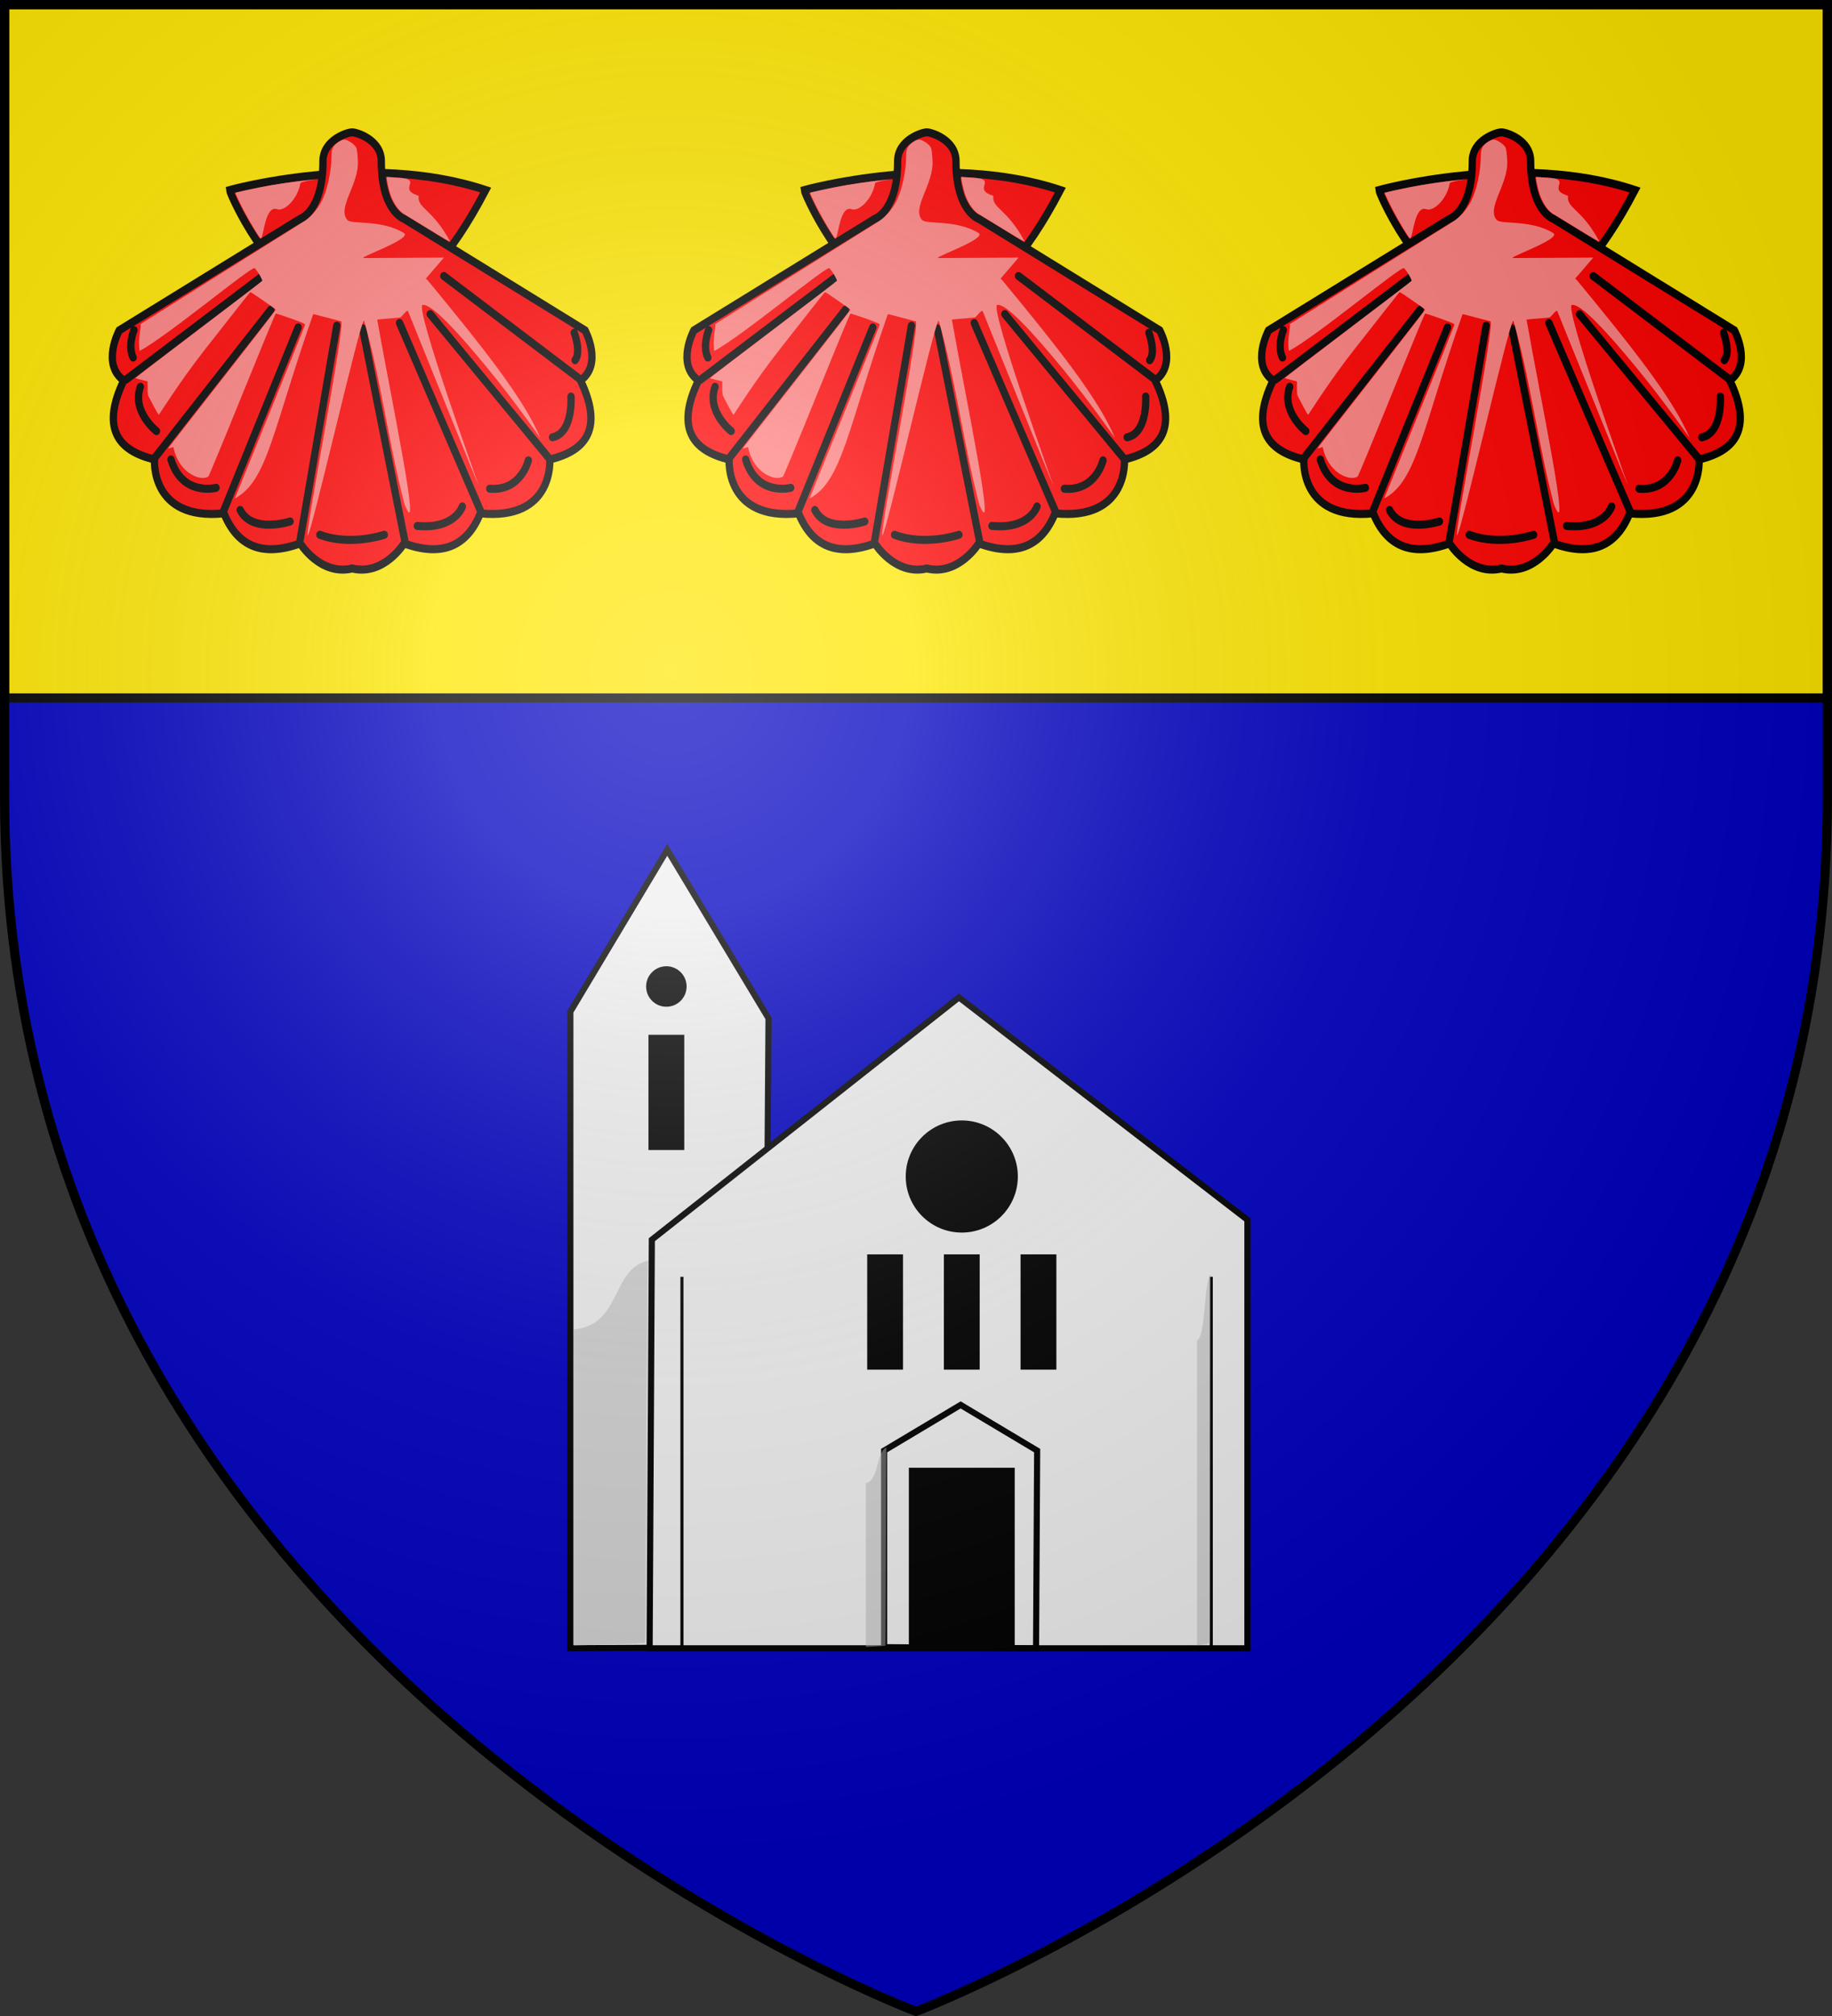
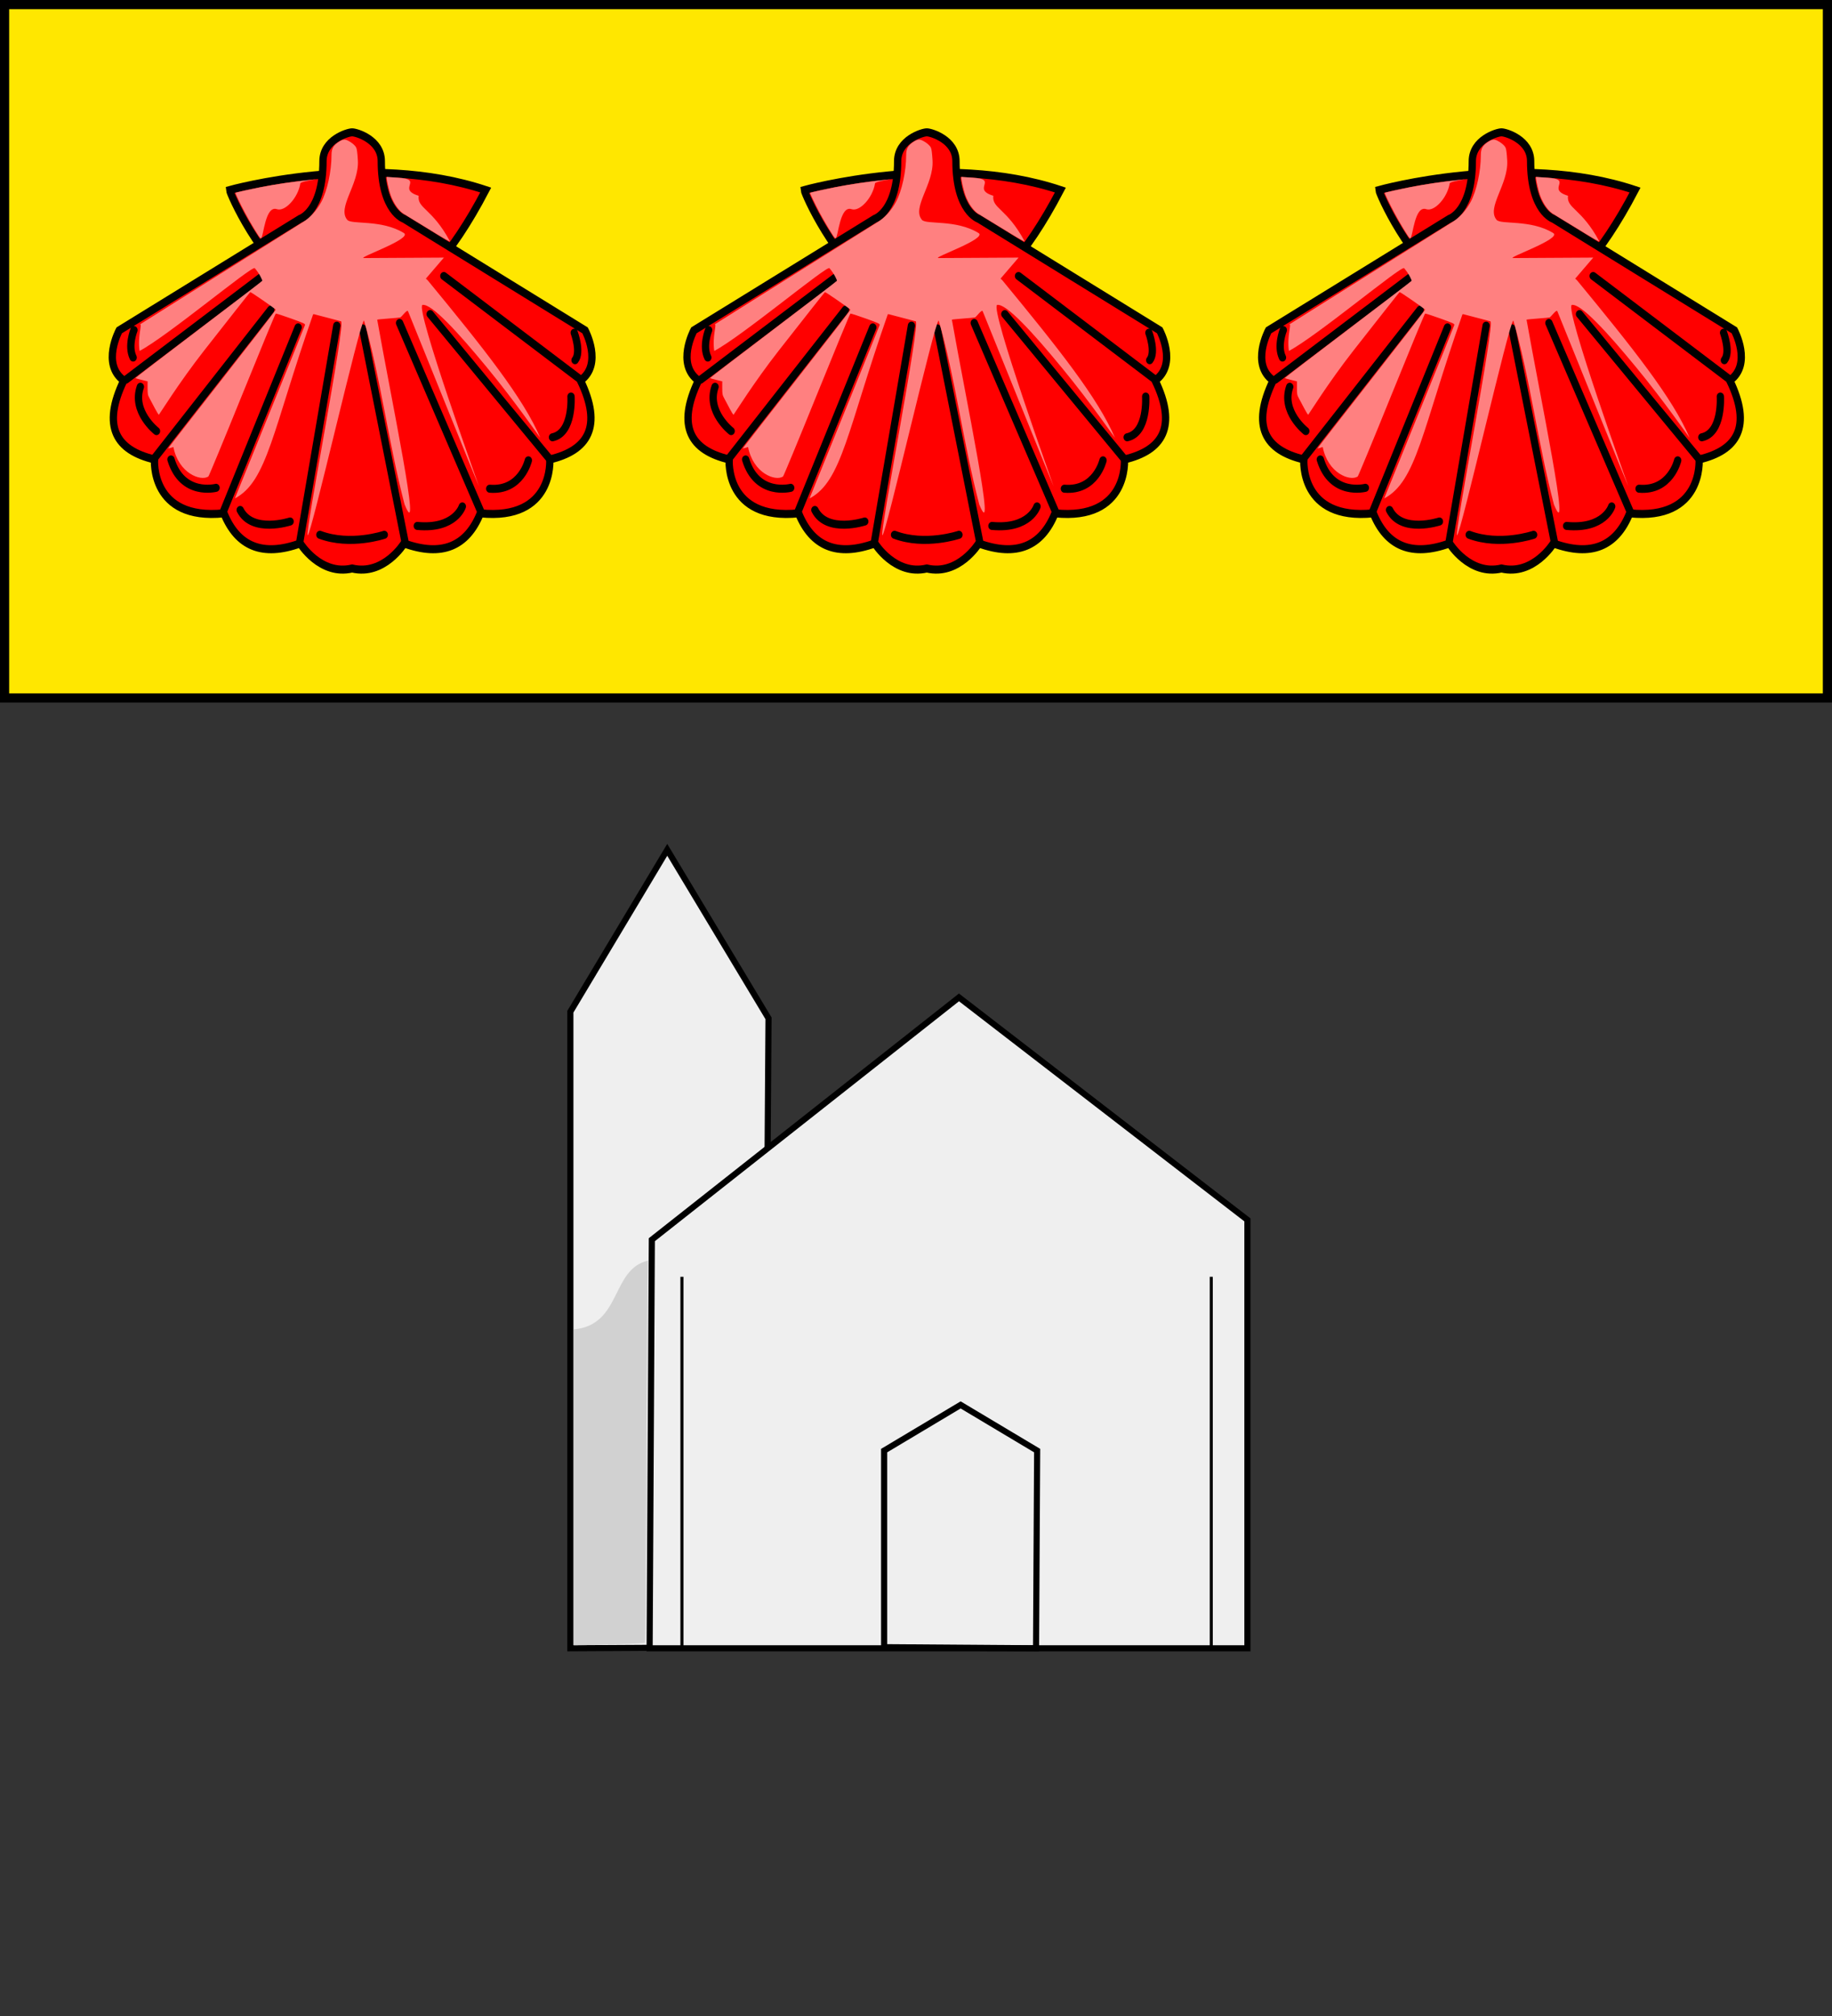
<svg xmlns="http://www.w3.org/2000/svg" xmlns:xlink="http://www.w3.org/1999/xlink" width="600px" height="660px" viewBox="0 0 600 660" version="1.1">
  <rect x="0" y="0" width="600" height="660" fill="#333333" stroke="none" />
  <defs>
    <clipPath id="m">
-       <path id="s" d="M1.5,1.5v259.228C1.5,546.18,300,658.5,300,658.5s298.5-112.32,298.5-397.772V1.5H1.5z" />
-     </clipPath>
+       </clipPath>
    <g id="shell">
      <g fill="#f00" stroke="#000" stroke-width="2.312" stroke-linecap="round" transform="matrix(1.034 0 0 1.138 975.34 -17.209)">
        <path d="m-692.98 69.794c0.142 1.897 36.73 77.11 81.113 0-36.996-11.216-81.113 0-81.113 0z" />
        <path d="m-716.15 139.14s-7.903-5.609-5.099-12.747m23.965 29.064s-10.708 2.55-14.277-8.158m37.733 17.846s-11.983 3.569-15.807-3.314m45.636 7.139s-10.708 3.314-20.396 0m45.126-8.158s-2.295 6.629-14.277 5.609m35.183-18.866s-2.295 8.923-12.238 8.158m25.75-26.515s0.765 10.453-5.864 11.728m6.884-30.084s2.295 5.609 0.255 7.903m-139.71-8.668s-2.04 4.589-0.255 7.903m141.75 6.374-43.341-29.829m33.398 52.52-37.733-41.557m16.062 56.854-25.75-54.304m1.785 63.228-13.512-61.698m-19.886 61.443 11.728-62.208m-35.948 53.539 23.71-53.03m-45.381 37.478 36.713-42.577m-45.891 20.141 42.577-29.319m38.317-33.55c-1e-5 14.44 7.211 16.585 7.211 16.585l57.328 32.089s5.769 9.735-1.442 14.422c6.983 13.197 2.495 20.085-9.735 22.715 0 0 1.442 17.667-21.994 15.504-4.257 9.527-12.209 12.587-24.157 8.653 0 0-6.351 9.374-16.446 7.211-10.096 2.163-16.446-7.211-16.446-7.211-11.948 3.933-19.9 0.874-24.157-8.653-23.436 2.163-21.994-15.504-21.994-15.504-12.23-2.63-16.718-9.518-9.735-22.715-7.211-4.687-1.442-14.422-1.442-14.422l57.328-32.089s7.211-2.145 7.211-16.585c0-6.129 7.793-8.293 9.235-8.293 1.442 1e-6 9.235 2.163 9.235 8.293z" />
      </g>
      <path fill="#ff8080" d="m323.7 74.836c-3.874-2.385-7.209-4.419-7.41-4.519-1.848-0.92-3.754-3.528-4.818-6.593-0.457-1.315-1.232-4.713-1.232-5.398v-0.423l1.112 0.088c0.612 0.049 1.779 0.129 2.595 0.179 8.62 0.525-0.57 3.699 6.755 5.919-0.485 4.226 4.421 4.063 10.241 14.891-0.157 0.152-1.674-0.716-7.243-4.144zm-55.368 2.448c-1.132-1.667-3.236-5.238-4.64-7.876-1.433-2.694-3.103-6.199-2.999-6.297 0.092-0.087 5.511-1.291 7.945-1.766 5.902-1.152 10.155-1.767 18.574-2.686 0.439-0.048-5.154 0.742-5.25 1.358-0.733 4.723-5.028 9.379-7.681 8.462-3.847-1.33-4.354 9.032-5.188 9.51-0.134 0.077-0.393-0.163-0.761-0.705zm18.172 25.602c-0.224-0.057-0.408 6e-3 -0.408 0.141-13.227 37.809-14.938 54.54-25.577 60.15 0.064-0.218 5.233-12.977 11.486-28.353 6.253-15.376 11.414-28.162 11.469-28.415 0.089-0.413-0.369-0.627-4.606-2.152-2.588-0.931-4.825-1.646-4.972-1.589-0.146 0.057-5.142 12.141-11.101 26.853-5.959 14.712-10.899 26.635-10.977 26.495-2.536 1.619-9.737-1.063-11.443-9.665-0.912 0.292-1.69 0.501-1.729 0.464-0.039-0.036 7.892-10.224 17.624-22.638 9.732-12.415 17.664-22.666 17.628-22.781-0.09-0.285-8.126-5.841-8.343-5.768-0.095 0.032-6.895 8.642-15.111 19.134-8.216 10.492-14.699 20.967-14.81 21.004-0.272 0.091-2.224-3.839-3.045-5.327-0.603-1.091-0.666-1.414-0.666-3.399l-3.5e-4 -2.193-1.947-0.48c-1.071-0.264-1.996-0.526-2.054-0.581-0.059-0.056 9.244-7.187 20.673-15.847 11.429-8.661 20.829-15.867 20.89-16.014 0.06-0.147-0.773-2.175-2.455-4.127-0.841-0.976-28.537 22.24-37.729 27.091-0.721-4.835 0.976-8.931 0.138-8.678 0.129-0.102 52.35-32.908 53.541-33.615 2.132-1.265 4.412-3.801 5.855-6.51 1.938-3.642 3.323-10.023 3.323-15.317 0-1.914 0.545-3.042 1.948-4.032 1.581-1.116 2.261-1.265 3.359-0.738 1.262 0.606 2.328 1.483 2.761 2.272 0.253 0.46 0.425 1.757 0.57 4.28 0.448 7.815-6.892 15.406-3.466 19.435 1.373 1.615 11.136-0.22 18.518 4.293 3.054 1.867-15.557 8.221-13.069 8.207l26.194-0.149-2.952 3.44-2.952 3.44 0.564 0.516c18.331 22.229 31.43 38.695 36.884 51.576-0.048 0.045-7.875-11.385-17.394-22.938-9.518-11.552-18.226-21.106-21.202-20.535 0 0 3.924-2.858 0 0-2.249 1.638 18.598 59.413 18.536 59.413-0.062 0-23.022-56.84-23.232-57.334-0.325-0.764-2.11 1.911-2.559 2.017-0.605 0.143-7.378 0.578-7.537 0.728 4.425 25.094 14.963 75.151 8.965 60.496-5.173-19.66-7.895-41.771-13.295-60.209-1.308 0.17-17.306 70.273-18.422 70.271-1.116-1e-3 12.648-70.106 10.891-70.037" />
    </g>
    <radialGradient id="a" cx="220" cy="220" r="390" gradientUnits="userSpaceOnUse">
      <stop stop-color="#fff" stop-opacity=".314" offset="0" />
      <stop stop-color="#fff" stop-opacity=".25" offset=".2" />
      <stop stop-color="#6b6b6b" stop-opacity=".125" offset=".6" />
      <stop stop-opacity=".125" offset="1" />
    </radialGradient>
  </defs>
  <use xlink:href="#s" fill="#0000c1" />
  <path d="m1.5 1.5v227h597v-227h-597z" fill="#ffe700" stroke="#000" stroke-width="3" />
  <use xlink:href="#shell" transform="translate(-183.59)" />
  <use xlink:href="#shell" transform="translate(192.83)" />
  <use xlink:href="#shell" transform="translate(4.62)" />
  <path d="m251.7 333.38-33.171-55.165-31.729 53.001v208.4l63.457-0.361z" fill="#efefef" stroke="#000" stroke-width="2" />
  <path d="m212.76 539.62h195.78v-140.26l-94.465-72.832-100.59 79.322z" fill="#efefef" stroke="#000" stroke-width="2" />
-   <path d="m224.87 322.96c0 3.661-2.968 6.629-6.629 6.629-3.661 0-6.629-2.968-6.629-6.629 0-3.661 2.968-6.629 6.629-6.629 3.661 0 6.629 2.968 6.629 6.629zm-12.493 15.807h11.728v37.733h-11.728zm85.281 141.75h34.673v58.638h-34.673zm11.473-69.856h11.728v37.733h-11.728zm25.113 0h11.728v37.733h-11.728zm-50.225 0h11.728v37.733h-11.728zm49.333-25.495c0 10.138-8.218 18.356-18.356 18.356s-18.356-8.218-18.356-18.356c0-10.138 8.218-18.356 18.356-18.356s18.356 8.218 18.356 18.356z" />
  <path d="m289.56 539.26v-64.359l25.058-14.963 25.058 14.963-0.361 64.719z" fill="none" stroke="#000" stroke-width="2" />
  <path d="m223.34 539v-121" fill="none" stroke="#000" />
  <path d="m396.7 539v-121" fill="none" stroke="#000" />
  <g fill="#b3b3b3" opacity=".5">
    <path d="m187.97 435.23c15.737-1.522 12.058-19.716 24.287-22.534-0.163 4.282-0.398 34.135-0.521 66.339s-0.331 58.66-0.461 58.79c-0.13 0.13-5.427 0.377-11.771 0.548l-11.534 0.311z" />
-     <path d="m283.57 485.55c4.351-0.789 3.334-10.217 6.715-11.678-0.045 2.219-0.11 17.69-0.144 34.38-0.034 16.689-0.092 30.4-0.128 30.467-0.036 0.068-1.5 0.195-3.254 0.284l-3.189 0.161z" />
-     <path d="m392.06 438.88c2.87-1.468 2.199-19.015 4.429-21.733-0.03 4.13-0.072 32.922-0.095 63.982-0.022 31.06-0.06 56.575-0.084 56.7-0.024 0.126-0.99 0.363-2.146 0.529l-2.103 0.3z" />
  </g>
  <use xlink:href="#s" fill="url(#a)" stroke="#000" stroke-width="3" />
</svg>